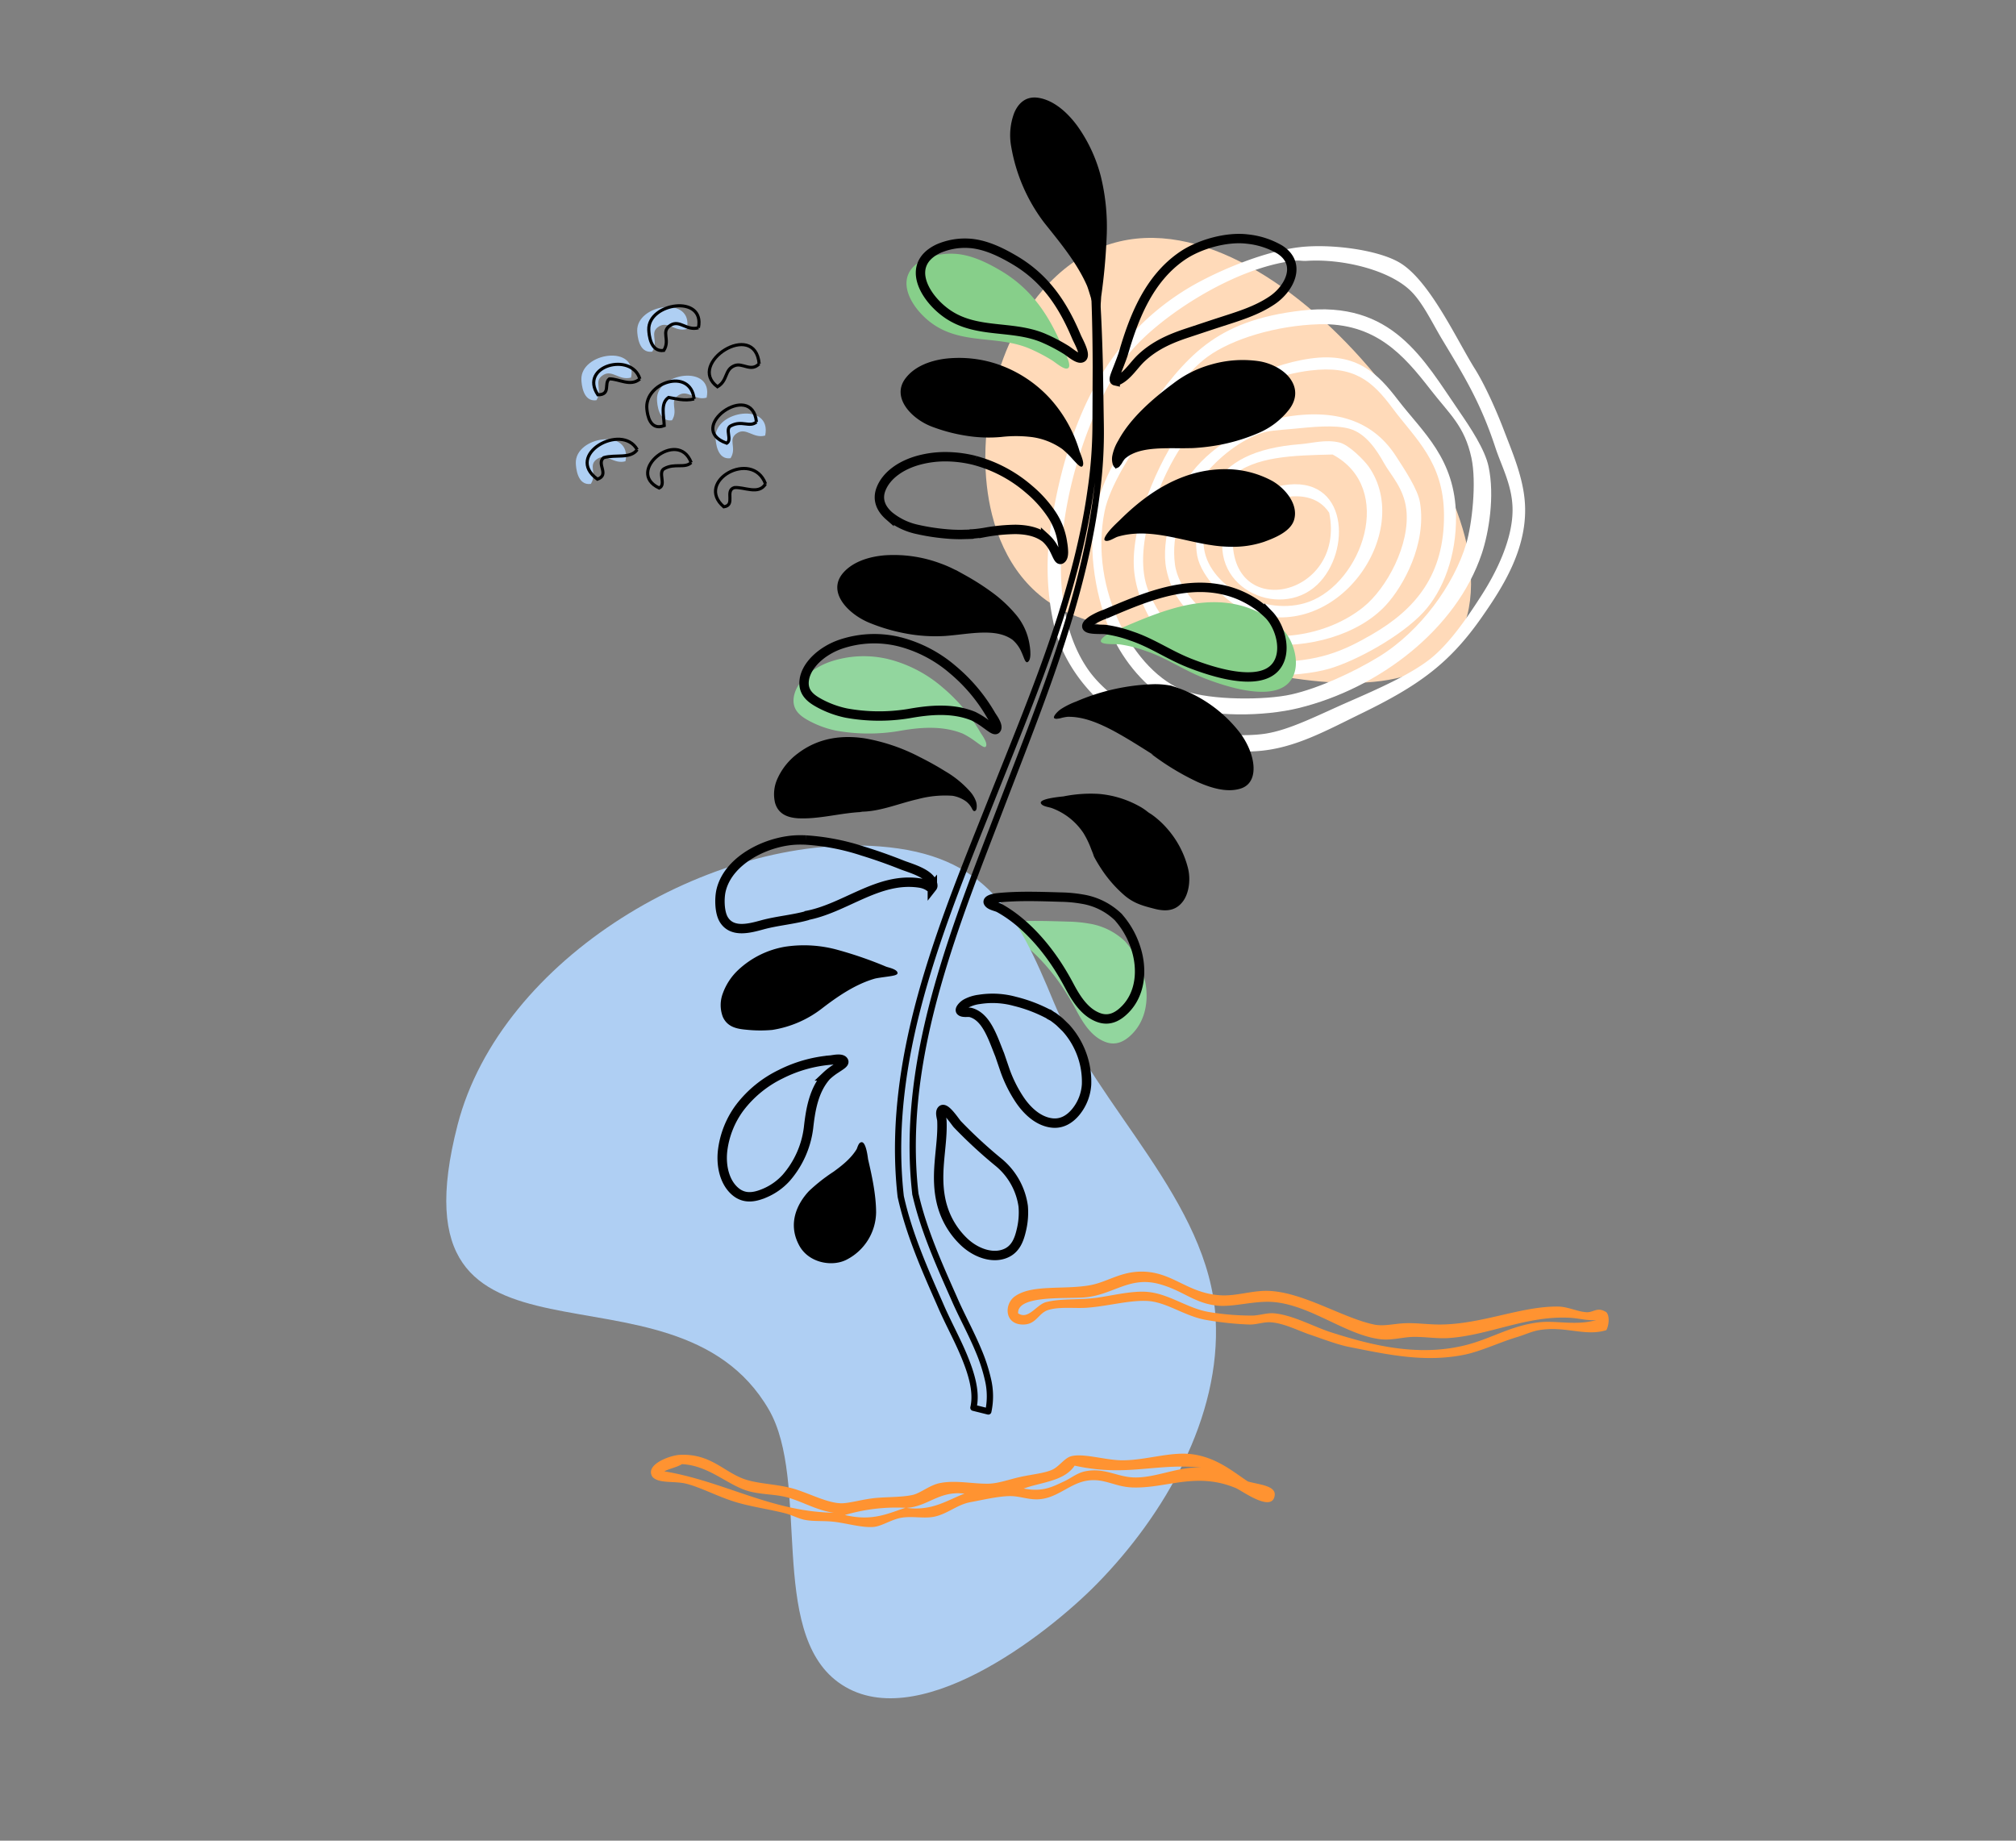
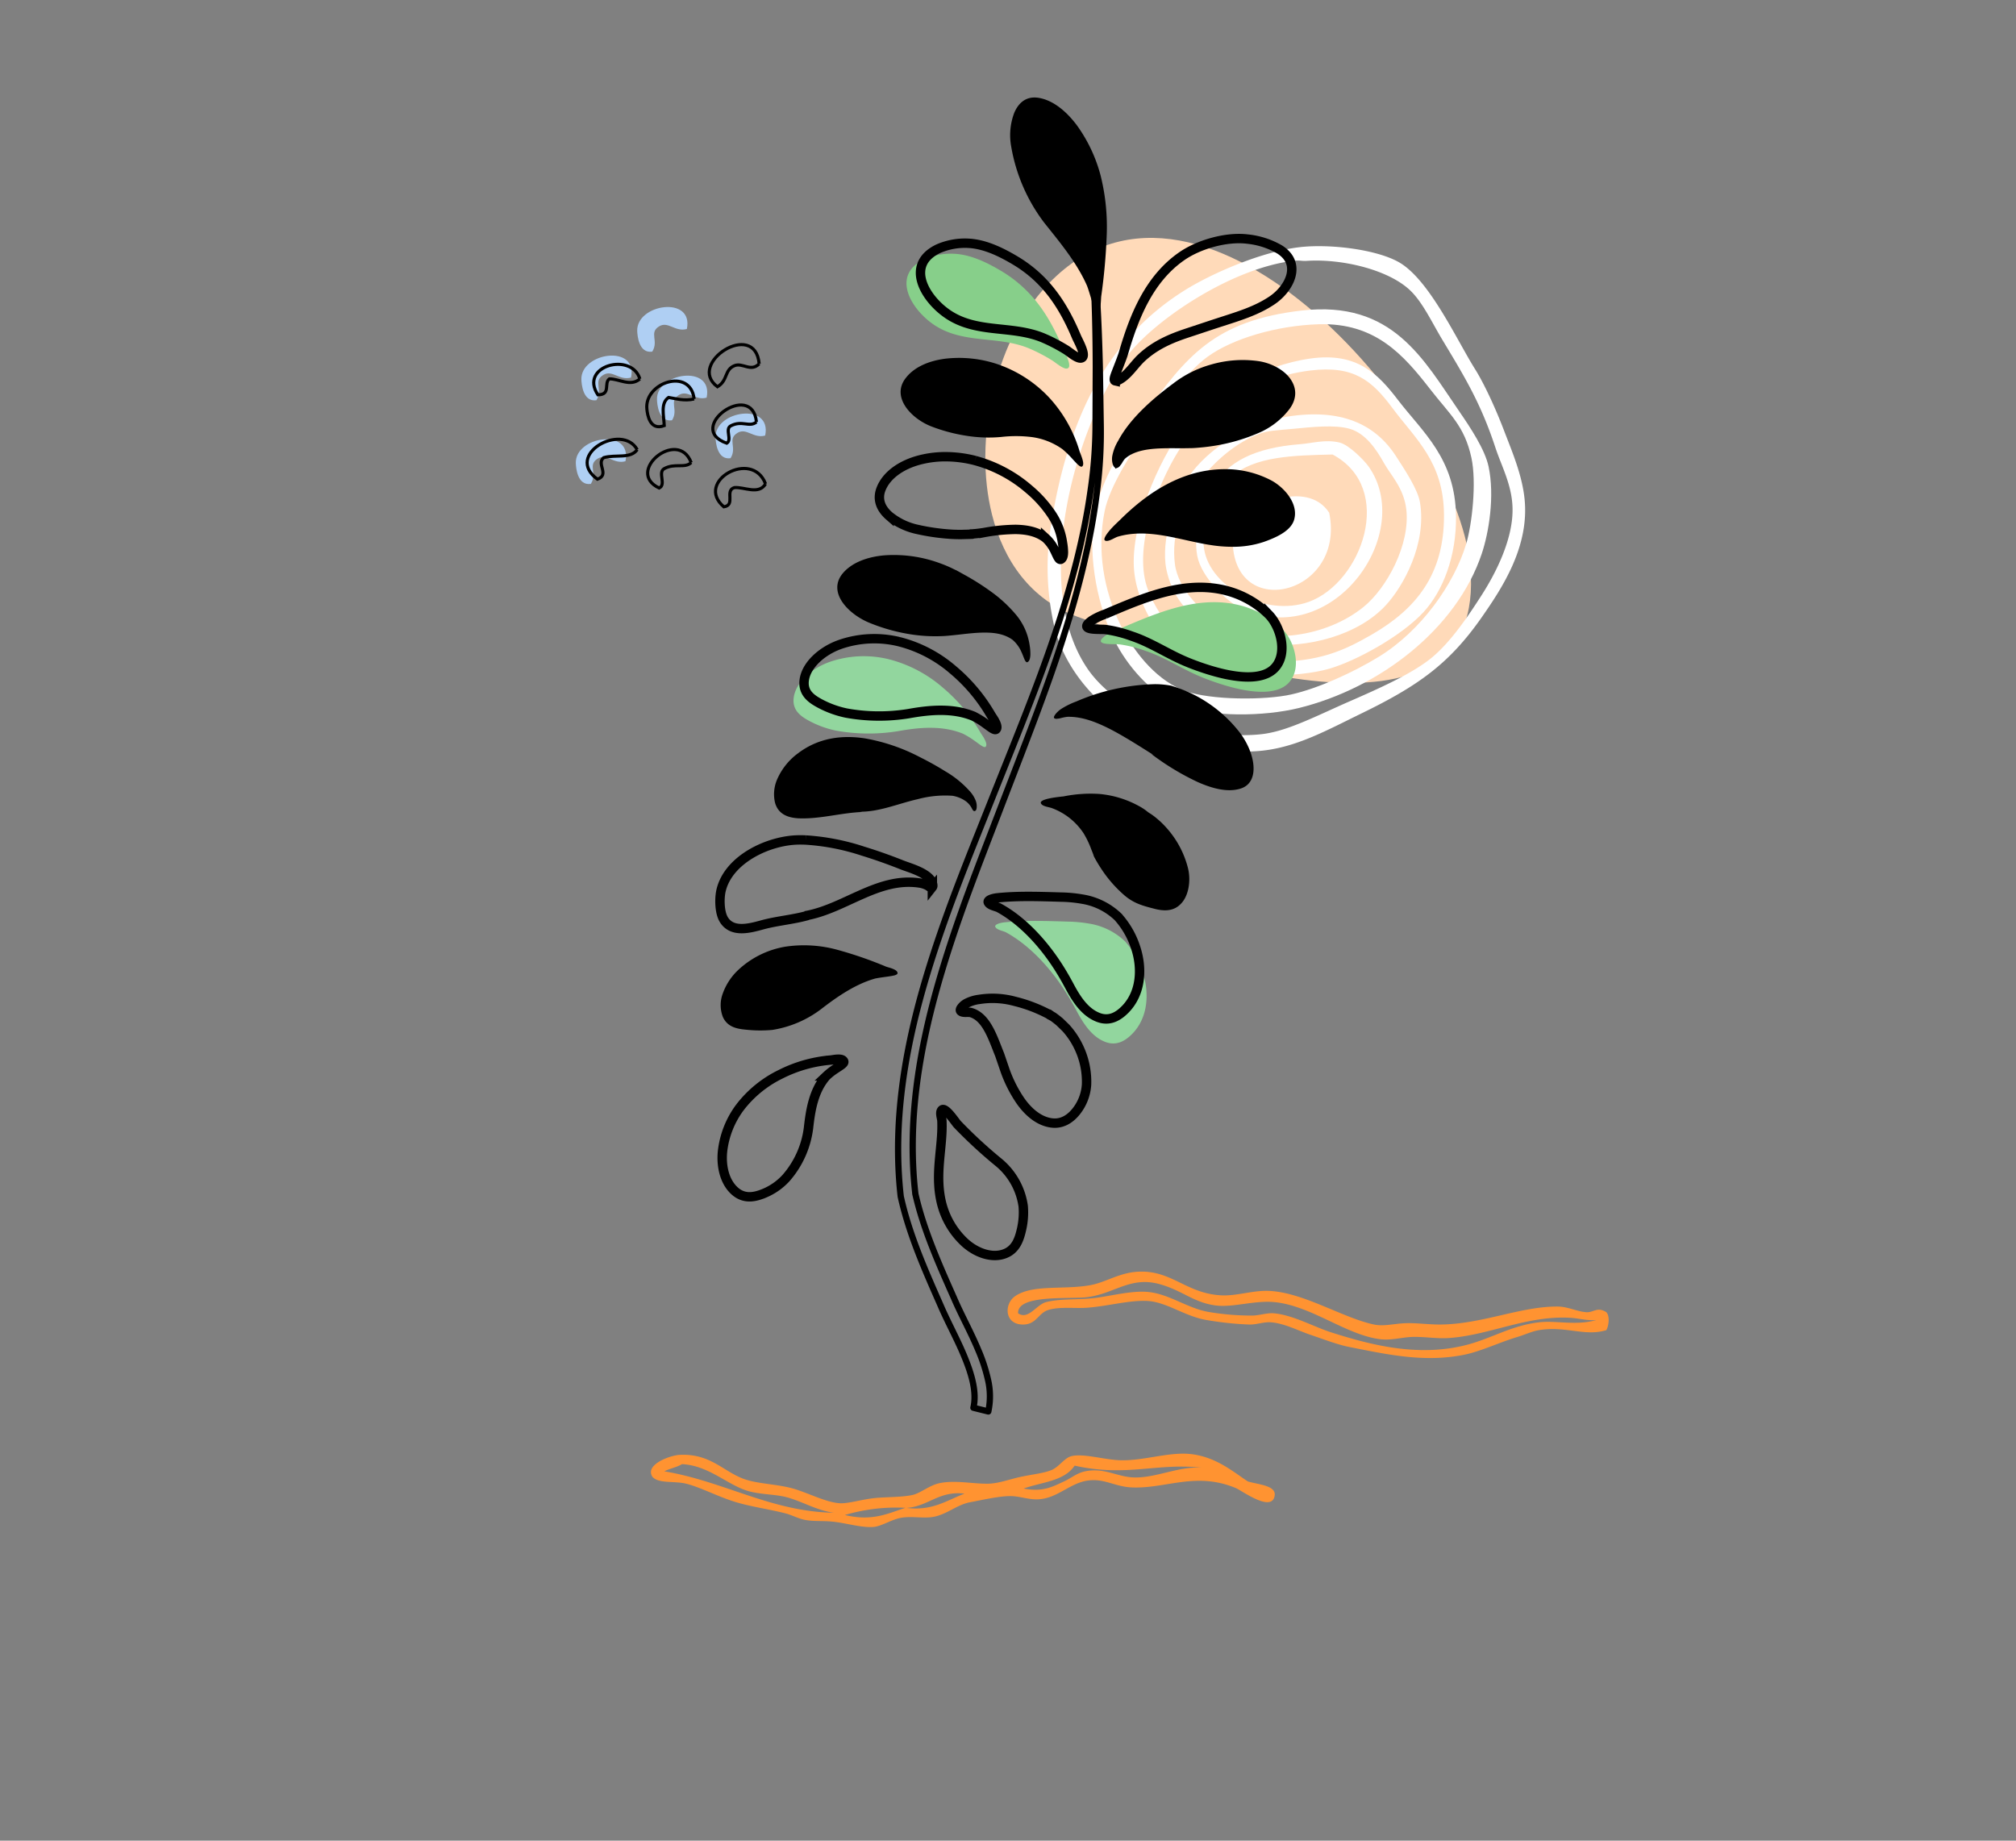
<svg xmlns="http://www.w3.org/2000/svg" width="644" height="588" viewBox="0 0 644 588">
  <rect x="0" y="0" width="644" height="588" fill="#808080" stroke="none" />
  <defs>
    <clipPath id="clip-path">
      <rect id="Rettangolo_801" data-name="Rettangolo 801" width="191.996" height="27.605" fill="#ff9331" />
    </clipPath>
    <clipPath id="clip-path-2">
      <rect id="Rettangolo_803" data-name="Rettangolo 803" width="199.283" height="23.441" fill="#ff9331" />
    </clipPath>
    <clipPath id="clip-path-3" />
  </defs>
  <g id="numeri_fotosintesi" transform="translate(-1117 -1608)">
    <path id="Tracciato_53947" data-name="Tracciato 53947" d="M132.5,155.518a33.545,33.545,0,0,0-18.533.8c-6.165,2.095-11.255,6.846-11.747,11.728-.4,3.986,2.463,5.858,5.167,7.3a31.6,31.6,0,0,0,8.271,2.983,58.59,58.59,0,0,0,19.968.183c6.358-1.142,13.919-1.956,20.675.82a26.123,26.123,0,0,1,3.964,2.453c1.589,1.116,2.949,2.294,3.35,1.634.334-.456.132-1.3-.374-2.272-.446-.9-1.1-1.75-1.392-2.275a54.31,54.31,0,0,0-12.077-14.348,42.124,42.124,0,0,0-17.272-9.006" transform="translate(1268.304 1663.044)" fill="#92d69e" />
    <path id="Tracciato_53843" data-name="Tracciato 53843" d="M156.093,128.47c-6-23.99,1.109-54.281,16.024-71.488C220.329,1.358,304.483,96.942,308.871,145c5.884,64.476-92.261,28.267-125.486,16.119-14.909-5.45-23.591-17.851-27.292-32.647" transform="translate(1277.792 1643.894)" fill="#ffdab9" />
    <path id="Tracciato_53845" data-name="Tracciato 53845" d="M252.4,42.769c9.758-1.094,24.686.782,31.755,4.926,9.618,5.644,18.315,24.751,24.084,33.949,3.152,5.013,6.826,13.184,9.31,19.7,2.519,6.611,5.778,14.1,6.57,21.9,1.524,15.067-6.9,28.056-13.689,37.775-10.37,14.866-20.326,21.9-38.32,30.663-11.515,5.611-21.272,11.087-32.85,12.045-11.992.991-26.144-1.734-33.943-4.931-13.512-5.524-26.9-18.027-31.214-33.938A84.294,84.294,0,0,1,172.46,134.2c5.26-36.22,18.078-62.07,43.253-77.741,8.716-5.424,24.667-12.342,36.683-13.686M250.2,47.151C231.095,49.512,208.26,64.6,198.745,75.614c-15.32,17.734-33.925,72.928-14.239,101.834,5.514,8.1,16.284,14.877,24.083,17.522,7.449,2.522,22.647,4.622,32.308,3.284,7.963-1.106,16.959-5.852,27.379-10.407,9.1-3.977,18.8-8.3,25.181-13.132,6.354-4.823,12.142-13.272,16.968-20.806,4.856-7.574,9.736-17.711,9.854-26.825.11-7.824-3.429-14.05-5.476-20.257-4.7-14.326-9.957-22.835-16.968-34.491-3.278-5.44-6.317-12.078-10.4-15.88-7.132-6.634-21.924-10.015-32.855-9.3-1.814.115-2.232-.271-4.379,0" transform="translate(1279.898 1644.174)" fill="#fff" />
    <path id="Tracciato_53846" data-name="Tracciato 53846" d="M251.433,60.89c29.029-3.344,38.816,15.526,50.369,32.3,3.525,5.129,8.152,12.1,9.3,17.521,2,9.356.138,21.005-2.192,27.922-8.022,23.873-32.535,42.918-58.576,49.271-10.758,2.626-28.051,3.053-38.326-1.09-9.075-3.663-16.553-12.9-20.254-20.261-5.125-10.163-8.821-26.256-6.573-39.968,1.877-11.45,9.791-23.839,15.875-32.3,13.422-18.653,22.422-30.177,50.373-33.4m-30.11,14.779c-7.067,5.17-13.079,14.577-18.614,22.453-5.795,8.23-12.638,19-14.236,26.825-5.136,25.111,9.509,51.64,25.73,57.486,8.223,2.959,25.551,2.985,33.945,1.09,8.616-1.939,19.867-7.1,27.919-12.039,13.355-8.185,24.036-23.086,27.921-36.136,1.825-6.129,3.34-19.5,1.649-27.379-2.211-10.24-6.911-13.863-13.143-21.893C283.939,75.048,274.947,64.74,256.9,65.271c-13.531.4-27.707,4.643-35.579,10.4" transform="translate(1281.409 1646.31)" fill="#fff" />
    <path id="Tracciato_53847" data-name="Tracciato 53847" d="M252.765,74.6c14.864-2.094,21.582,4.852,27.924,13.139,7.959,10.4,18.379,18.744,18.614,37.223.168,12.728-4.161,23.907-10.4,30.664-7.091,7.67-21.439,15.542-30.11,18.065-10.072,2.931-30.322,3.153-41.061-1.094-12.124-4.785-20.869-19.558-21.36-31.756-.627-15.589,9.963-37.543,16.977-45.441,8.536-9.62,24.03-18.637,39.414-20.8M211.7,102.517c-6.08,8.922-15.207,29.521-11.491,43.8,1.972,7.58,10.113,19.291,18.064,22.443,5.609,2.223,15.067,2.716,21.9,2.735,15.233.055,23.047-3.407,32.3-8.761,13.985-8.1,23.16-19.14,22.992-38.317-.144-16.855-9.191-24.216-16.427-33.949-6.517-8.766-12.316-13.757-26.282-12.045-19.2,2.355-34.1,13.883-41.062,24.091" transform="translate(1282.811 1647.935)" fill="#fff" />
    <path id="Tracciato_53848" data-name="Tracciato 53848" d="M244.043,91.278c17.315-2.825,28.361,2.256,35.039,12.6,2.9,4.488,6.981,10.61,7.661,14.78,2.17,13.21-5.271,26.71-10.942,32.851-17.384,18.8-63.981,18.109-70.079-11.492-1.9-9.244,2.7-23.1,7.117-29.57,5.887-8.644,18.553-17.1,31.2-19.165m-8.759,5.479c-13.337,5.042-29.241,22.646-26.825,41.609,1.029,8.085,9.1,16.151,15.33,19.159,14.49,7.007,33.275,3.9,44.889-5.476,7.467-6.019,14.992-20.017,13.693-31.2-.794-6.808-4.938-10.861-7.123-14.78-2.406-4.324-5.833-9.472-10.941-10.952-4.861-1.409-12.289-.544-18.075,0-4.98.47-7.927.5-10.947,1.644" transform="translate(1283.869 1649.863)" fill="#fff" />
    <path id="Tracciato_53849" data-name="Tracciato 53849" d="M247.372,99.127c3.922-.305,8.062-1.612,12.589-.54,3.047.718,7.937,5.73,9.311,7.663,14.742,20.883-10.26,57.623-39.424,45.987-5.6-2.23-14.069-10.588-15.33-17.514-1.325-7.326,1.372-15.832,4.932-21.9,4.739-8.092,13.353-12.548,27.922-13.7m-21.9,10.408c-4.52,4.029-10.072,14.288-8.761,23,1.877,12.4,19.755,21.864,33.4,16.971,16.984-6.1,27.871-36.272,7.658-47.081-12.441.3-24.879.511-32.3,7.113" transform="translate(1284.922 1650.771)" fill="#fff" />
-     <path id="Tracciato_53850" data-name="Tracciato 53850" d="M241.014,110.815c20.976-3.608,21.97,21.307,10.948,31.758-12.315,11.667-36.174.388-29.016-19.713,1.731-4.845,10.569-10.751,18.068-12.044m-15.877,14.235c-3.05,30.2,36.246,21.857,30.663-5.476-7.038-10.906-26.447-2.76-30.663,5.476" transform="translate(1285.805 1652.226)" fill="#fff" />
+     <path id="Tracciato_53850" data-name="Tracciato 53850" d="M241.014,110.815m-15.877,14.235c-3.05,30.2,36.246,21.857,30.663-5.476-7.038-10.906-26.447-2.76-30.663,5.476" transform="translate(1285.805 1652.226)" fill="#fff" />
    <path id="Tracciato_53946" data-name="Tracciato 53946" d="M215.423,163.964c7.685,3.059,22.437,7.8,27.833,1.383,3.921-4.669,1.527-12.87-2.117-16.66a30.141,30.141,0,0,0-15.318-8.129c-12.795-2.555-25.4,2.963-36.908,7.875a20.94,20.94,0,0,0-4.331,2.052c-4.81,3.394,2.335,2.684,4.341,2.9a41.074,41.074,0,0,1,8.355,2.1c6.354,2.1,11.936,6.006,18.145,8.471" transform="translate(1285.7 1660.455)" fill="#87cf8a" />
    <path id="Tracciato_53945" data-name="Tracciato 53945" d="M177.206,250.756c1.248,1.949,2.406,3.957,3.494,6,2.14,4.021,4.89,8.5,9.4,10.137,3.542,1.287,6.35-.456,8.529-2.7,5.052-5.2,5.446-13.13,3.247-19.69a27.228,27.228,0,0,0-4.726-8.742l-.857-1.026.259.264a21.472,21.472,0,0,0-11.738-5.952,43.422,43.422,0,0,0-6.679-.636c-6.673-.19-13.551-.464-20.233.211-1.792.18-3.309.74-3.109,1.413.478,1.071,2.565,1.322,3.445,1.805,7.53,4.121,14,11.27,18.631,18.392.113.174.228.348.338.525" transform="translate(1280.125 1673.997)" fill="#92d69e" />
    <path id="Tracciato_53888" data-name="Tracciato 53888" d="M102.8,85.172c-3.763,1.037-5.952-2.6-8.842-.858-3.375,2.035-.038,4.635-2.217,8.093-4.324.627-4.751-5.218-4.8-6.617-.27-8.636,18.1-11.4,15.859-.618" transform="translate(1213.999 1670.174)" fill="#afcff3" />
    <path id="Tracciato_53889" data-name="Tracciato 53889" d="M102.8,85.172c-3.763,1.037-5.952-2.6-8.842-.858-3.375,2.035-.038,4.635-2.217,8.093-4.324.627-4.751-5.218-4.8-6.617-.27-8.636,18.1-11.4,15.859-.618" transform="translate(1258.629 1661.966)" fill="#afcff3" />
    <path id="Tracciato_53890" data-name="Tracciato 53890" d="M102.8,85.172c-3.763,1.037-5.952-2.6-8.842-.858-3.375,2.035-.038,4.635-2.217,8.093-4.324.627-4.751-5.218-4.8-6.617-.27-8.636,18.1-11.4,15.859-.618" transform="translate(1215.777 1643.447)" fill="#afcff3" />
    <path id="Tracciato_53891" data-name="Tracciato 53891" d="M102.8,85.172c-3.763,1.037-5.952-2.6-8.842-.858-3.375,2.035-.038,4.635-2.217,8.093-4.324.627-4.751-5.218-4.8-6.617-.27-8.636,18.1-11.4,15.859-.618" transform="translate(1239.93 1649.857)" fill="#afcff3" />
    <path id="Tracciato_53887" data-name="Tracciato 53887" d="M102.8,85.172c-3.763,1.037-5.952-2.6-8.842-.858-3.375,2.035-.038,4.635-2.217,8.093-4.324.627-4.751-5.218-4.8-6.617-.27-8.636,18.1-11.4,15.859-.618" transform="translate(1233.613 1627.928)" fill="#afcff3" />
    <path id="Tracciato_53948" data-name="Tracciato 53948" d="M165.474,46.988c-4.5-2.652-9.542-5.083-14.728-5.347a21.278,21.278,0,0,0-9.6,1.737c-10.889,5.205-4.1,16.19,3.209,21.029,9.252,6.126,20.246,3.352,30.146,7.413a55.472,55.472,0,0,1,7.435,3.856c1.005.6,3.431,2.748,4.691,2.639,2.246-.2-.8-5.487-1.335-6.754-4.36-10.391-9.954-18.763-19.818-24.573" transform="translate(1271.125 1647.429)" fill="#87cf8a" />
-     <path id="Tracciato_53844" data-name="Tracciato 53844" d="M138.423,213.94C84.6,209.774,17.4,249.487,3.614,302.9-19.2,391.312,72.269,340.8,103.032,393.834c13.286,22.9-.265,70.714,22.167,87.1,24.363,17.8,66.716-15.129,82.8-31.572,21.347-21.82,39.537-53.047,37.77-84.553-2.093-37.435-37.86-67.572-51.7-101.111-11.826-28.675-21.564-47.124-55.655-49.761" transform="translate(1259.559 1664.445)" fill="#afcff3" />
    <g id="Raggruppa_69549" data-name="Raggruppa 69549" transform="translate(1438.88 2014.215)" style="mix-blend-mode: multiply;isolation: isolate">
      <g id="Raggruppa_69548" data-name="Raggruppa 69548" transform="translate(0 0)">
        <g id="Raggruppa_69547" data-name="Raggruppa 69547" clip-path="url(#clip-path)">
          <path id="Tracciato_53851" data-name="Tracciato 53851" d="M351.592,348.316c1.181,1.277.766,4.361,0,5.736-6.857,2.126-12.969-1.422-21.517,0-2.241.374-4.613,1.5-6.815,2.153-5.685,1.691-11.868,4.681-17.213,5.736-12.659,2.506-24.392-.1-36.576-2.51-3.793-.749-8.179-2.467-12.554-3.945-3.841-1.3-8.291-3.661-12.551-3.944-2.217-.149-4.533.771-6.813.717a102.454,102.454,0,0,1-13.628-1.435c-7.014-1.152-12.76-5.787-19-6.1-5.7-.283-12.315,1.618-19.008,2.152-3.947.315-8.869-.4-12.55.718-3.223.979-3.767,4.542-7.892,4.662-6.157.177-6.343-6.46-2.87-8.966,5.475-3.951,15.535-2.072,24.029-3.588,5.027-.894,9.161-3.909,15.06-4.3,10.976-.731,15.538,6.952,26.9,7.531,4.787.24,9.79-1.529,14.7-1.435,11.118.209,23.955,8.624,34.068,10.758,2.82.595,5.757-.115,8.963-.36,4-.3,8.084.383,12.192.36,13.375-.084,25.858-5.884,37.656-5.74,3.13.038,6.018,1.58,8.964,1.8,2.415.173,3.505-1.869,6.456,0m-178.946-3.23c4.913-1.235,10.881-.6,16.5-1.435,5.453-.808,11.356-2.28,16.138-1.792,6.966.718,12.683,5.392,19.721,6.457a81.108,81.108,0,0,0,13.629,1.075c2.219-.055,4.624-.92,6.811-.717,6.079.561,12.733,4.329,18.29,6.1,12.209,3.883,27.669,8.071,43.394,3.944,7.889-2.071,14.175-6.154,22.949-7.17,5.556-.646,11.8,1.144,18.29-.718-3.017.232-5.507-.557-8.248-.717-13.863-.815-25.755,5.526-38.73,6.453-3.828.276-7.521-.412-11.474-.357-3.416.048-6.953,1.222-10.76.717-10.911-1.451-21.941-10.758-33.709-11.836-6.341-.579-13.159,1.793-18.647,1.078-7.1-.927-10.61-4.794-17.929-6.815-9.945-2.745-15.028,3.813-24.744,4.3-6.725.341-20.758-.585-20.443,5.023,3.281,2.232,5.873-2.809,8.966-3.588" transform="translate(-160.334 -335.357)" fill="#ff9331" />
        </g>
      </g>
    </g>
    <g id="Raggruppa_69555" data-name="Raggruppa 69555" transform="translate(1324.932 2072.363)" style="mix-blend-mode: multiply;isolation: isolate">
      <g id="Raggruppa_69554" data-name="Raggruppa 69554" transform="translate(0 0)">
        <g id="Raggruppa_69553" data-name="Raggruppa 69553" clip-path="url(#clip-path-2)">
          <path id="Tracciato_53853" data-name="Tracciato 53853" d="M249.165,396.235c3.294.989,9.023,1.255,8.541,4.5-.831,5.6-10.5-1.593-12.371-2.373-12.766-5.34-22.211.192-33.147-.216-5.566-.21-8.851-2.964-14.194-2.2-5.65.8-9.483,5.48-15.408,5.962-3.52.286-6.222-1.065-9.627-1-3.64.064-8.691,1.245-12.461,1.944-4.161.766-7.094,3.61-11.3,4.588-3.246.755-6.955-.182-10.493.343-3.454.522-6.522,2.831-9.325,2.993-3.866.228-8.436-1.238-12.8-1.7-3.136-.329-6.239-.035-8.953-.575-2.2-.434-4.082-1.538-6.272-2.094-5.754-1.467-11.506-2.154-16.895-3.929-5.215-1.721-10.17-4.341-14.573-5.488-3.875-1.013-8.923.031-10.944-2.227-2.56-3.9,5.585-6.868,8.666-7.027,10.291-.523,14.335,5.885,21.518,8.015,4.729,1.406,10.692,1.37,15.9,3.1,4.89,1.628,9.88,4.175,13.969,4.344,2.644.108,7.089-1.311,11.356-1.7,3.632-.328,8.28-.215,11.637-.946,2.6-.566,5.4-3.1,8.686-3.78,4.98-1.038,10.489.245,15.486.176,3.271-.046,6.9-1.429,10.323-2.167,3.884-.839,7.426-1.151,9.964-2.206,2.352-.976,4.041-3.8,6.228-4.394,3.751-1.03,10.662,1.142,15.733,1.28,7.641.209,15.8-2.86,22.916-1.929,7.975,1.038,13.354,5.8,17.84,8.711m-132.288,9.981c-5.318-.74-9.478-3.272-14.288-4.738-3.889-1.186-8.1-.962-12.411-2.015-6.959-1.71-12.927-8.324-21.8-8.768-1.674,1.024-3.885,1.38-5.65,2.292,19.116,3.194,34.143,12.909,54.147,13.23m22.881-1.578a57.886,57.886,0,0,0-19.354,2.308c8.777,2.1,13.75-.493,19.354-2.308m18.859-4.52c-8.194-.98-11.5,4.07-18.5,4.559,8.237,1.03,12.844-2.414,18.5-4.559m31.775-3.892c2.3-1.049,4.127-2.713,6.83-3.253,6.064-1.216,10.01,1.731,15.3,1.959,7.129.305,14.484-3.632,21.958-3.114-14.7-1.578-23.988,3.052-40.676-.644-3.34,5.009-10.551,5.241-16.269,7.313,6.13,1.222,9.354-.662,12.855-2.261" transform="translate(-58.451 -387.348)" fill="#ff9331" />
        </g>
      </g>
    </g>
-     <path id="Tracciato_53854" data-name="Tracciato 53854" d="M102.8,85.172c-3.763,1.037-5.952-2.6-8.842-.858-3.375,2.035-.038,4.635-2.217,8.093-4.324.627-4.751-5.218-4.8-6.617-.27-8.636,18.1-11.4,15.859-.618" transform="translate(1237.306 1627.536)" fill="none" stroke="#000" stroke-width="1" />
    <path id="Tracciato_53855" data-name="Tracciato 53855" d="M90.067,95.167c-3.013,2.574-6.671-.065-9.745-.023-1.858,1.355.622,5.074-3.672,5.089-6.115-9.269,10.78-13.781,13.416-5.066" transform="translate(1231.335 1633.886)" fill="none" stroke="#000" stroke-width="1" />
    <path id="Tracciato_53856" data-name="Tracciato 53856" d="M115.644,92.471c-2.663,2.73-5.252-.439-7.852.58-3.322,1.293-2.071,4.742-5.475,6.75-10.061-7.43,12.046-21.633,13.327-7.33" transform="translate(1243.866 1631.748)" fill="none" stroke="#000" stroke-width="1" />
    <path id="Tracciato_53857" data-name="Tracciato 53857" d="M101.643,99.745c-3.205.727-5.575-.079-8.158-.483-2.63,1.811-1.537,5.661-1.384,9-4.692,1.782-5.372-3.65-5.545-5.257-.919-8.511,13.928-13.471,15.086-3.257" transform="translate(1237.088 1635.702)" fill="none" stroke="#000" stroke-width="1" />
    <path id="Tracciato_53858" data-name="Tracciato 53858" d="M89.931,109.623c-2.132,3.036-6.972,1.469-10.709,2.557-2.468,1.964,2.038,5.448-2,6.885-10.729-7.817,7.841-18.161,12.708-9.442" transform="translate(1230.622 1642.013)" fill="none" stroke="#000" stroke-width="1" />
    <path id="Tracciato_53859" data-name="Tracciato 53859" d="M114.389,104.5c-2.236,1.868-4.615-.683-8.228,1.26-1.912,1.019.538,4.429-1.251,5.522-13.61-4.744,8.141-20.357,9.478-6.782" transform="translate(1244.251 1638.299)" fill="none" stroke="#000" stroke-width="1" />
    <path id="Tracciato_53860" data-name="Tracciato 53860" d="M100.609,112.642c-1.994,1.943-5.24.088-8.6,1.933-2.179,1.172.73,5.127-1.628,6.2-11.088-5.231,6.05-19.241,10.225-8.135" transform="translate(1237.187 1643.127)" fill="none" stroke="#000" stroke-width="1" />
    <path id="Tracciato_53861" data-name="Tracciato 53861" d="M117,117.39c-2.188,3.637-6.847.905-9.961,1.193-3.184.915.524,5.605-3.361,6.137-9.474-8.1,9.094-18.593,13.322-7.33" transform="translate(1244.546 1645.182)" fill="none" stroke="#000" stroke-width="1" />
    <path id="Tracciato_53862" data-name="Tracciato 53862" d="M189.075,28.222c-.076.006,1.482,8.761,2.371,24.946.456,8.091.736,18.027.762,29.615l-.079,18.6a145.619,145.619,0,0,1-1.574,20.746c-2.014,14.5-6.042,30.145-11.626,46.6-5.55,16.482-12.667,33.758-20,52.173-7.276,18.383-15.368,37.749-21.512,58.831-6.093,20.988-10.2,44.1-7.539,67.874l.017.122.025.126c2.651,11.91,7.605,23.1,12.515,34.24,2.434,5.714,5.45,11.09,7.732,16.617,2.249,5.443,4.14,11.412,2.94,16.5l4.763,1.19a23.139,23.139,0,0,0-.152-10.359,53.786,53.786,0,0,0-3.032-9.221c-2.444-5.875-5.456-11.211-7.8-16.7-4.934-11.1-9.787-22.044-12.338-33.3l.043.244c-2.68-22.887,1.122-45.418,6.951-66.162,5.874-20.828,13.71-40.184,20.774-58.689,7.093-18.461,14-35.917,19.333-52.591,5.37-16.659,9.173-32.536,10.939-47.229a146.245,146.245,0,0,0,1.192-21.013l-.292-18.617c-.271-11.6-.773-21.55-1.415-29.634-1.265-16.192-3.066-24.9-2.99-24.908" transform="translate(1274.841 1642.487)" fill="none" stroke="#000" stroke-linecap="round" stroke-linejoin="round" stroke-width="2" />
    <path id="Tracciato_53863" data-name="Tracciato 53863" d="M189.97,25a48.5,48.5,0,0,0-7.454-15.922c-3.5-4.762-7.922-8.339-12.58-9-3.832-.535-6.234,1.685-7.561,4.787a20.152,20.152,0,0,0-.977,10.868,55.64,55.64,0,0,0,10.546,24.274c4.912,6.17,10.353,12.634,13.622,20.031.312.7.975,2.9,1.577,4.915.622,2.04,1.164,3.8,1.857,3.465.527-.273.8-1.132.942-2.133.125-1.051.145-2.193.209-2.793a189.516,189.516,0,0,0,1.737-19.129A67.651,67.651,0,0,0,189.97,25" transform="translate(1278.633 1639.145)" stroke="rgba(0,0,0,0)" stroke-width="1" />
    <path id="Tracciato_53864" data-name="Tracciato 53864" d="M223.641,67.307c.47-.154.936-.305,1.407-.457,5.6-1.817,11.182-3.483,16.134-6.808,5.575-3.74,9.67-11.648,2.454-16.258a25.652,25.652,0,0,0-10.305-3.331c-6.643-.83-15.464,1.654-20.976,5.479-10.489,7.278-15.272,19.378-18.673,31.133-.213.74-1.026,2.873-1.785,4.8-.739,1.953-1.558,3.7-.8,3.87a1.43,1.43,0,0,0,.979-.187c3.057-1.5,4.994-4.915,7.445-7.187,4.314-4.006,9.217-6.132,14.725-7.946,3.133-1.033,6.263-2.086,9.4-3.111" transform="translate(1282.153 1643.917)" fill="none" stroke="#000" stroke-width="3" />
    <path id="Tracciato_53865" data-name="Tracciato 53865" d="M165.474,46.988c-4.5-2.652-9.542-5.083-14.728-5.347a21.278,21.278,0,0,0-9.6,1.737c-10.889,5.205-4.1,16.19,3.209,21.029,9.252,6.126,20.246,3.352,30.146,7.413a55.472,55.472,0,0,1,7.435,3.856c1.005.6,3.431,2.748,4.691,2.639,2.246-.2-.8-5.487-1.335-6.754-4.36-10.391-9.954-18.763-19.818-24.573" transform="translate(1275.599 1644.073)" fill="none" stroke="#000" stroke-width="3" />
    <path id="Tracciato_53866" data-name="Tracciato 53866" d="M223.449,101.716a58.289,58.289,0,0,0,13.11-3.876,24.042,24.042,0,0,0,9.465-7.091c2.2-2.664,2.87-5.827,1.031-8.886-1.749-3.053-6.02-5.5-10.367-6.1a35.632,35.632,0,0,0-14.92,1.123A34.539,34.539,0,0,0,210,82.8c-6.413,4.754-13.654,10.95-17.5,18.161a14.191,14.191,0,0,0-1.812,4.63,5.278,5.278,0,0,0,.1,2.4c.2.643.461,1.022.818.929a1.377,1.377,0,0,0,.725-.618,4.25,4.25,0,0,0,.526-.7,8.006,8.006,0,0,1,1-1.473c3.271-2.944,8.377-3.413,13.277-3.511,2.51-.045,5.025.039,7.77-.035,1.227.016,2.918-.151,4.3-.283q2.167-.226,4.241-.589" transform="translate(1282.13 1648.076)" stroke="#000" stroke-width="1" />
    <path id="Tracciato_53867" data-name="Tracciato 53867" d="M160.931,76.457a38.562,38.562,0,0,0-16.921-1.821c-5.489.715-10.162,2.806-12.807,6.444-4.362,6.016,2.042,12.756,8.462,15.221a54.16,54.16,0,0,0,11.434,3,44.761,44.761,0,0,0,10.786.338,41.375,41.375,0,0,1,9.83.036,21.866,21.866,0,0,1,9.745,3.857,32.147,32.147,0,0,1,3.362,3.294c1.326,1.436,2.5,2.745,3,2.175.843-.782-.466-3.609-.852-4.694a43.636,43.636,0,0,0-9.333-16.8,40.487,40.487,0,0,0-16.707-11.046" transform="translate(1274.927 1647.951)" stroke="rgba(0,0,0,0)" stroke-width="1" />
    <path id="Tracciato_53868" data-name="Tracciato 53868" d="M221.487,130.322a43.218,43.218,0,0,0,7.166.629,30.922,30.922,0,0,0,10.259-1.561c3.347-1.2,8.51-3.252,9.646-7,1.541-5.1-3.009-10.273-7.085-12.539a31.351,31.351,0,0,0-15.12-3.692c-13.235.057-24.336,7.193-33.386,16.2-.5.5-2.09,1.927-3.309,3.359s-2.1,2.877-1.484,3.24c1.03.554,3.1-.95,4.051-1.226,9.71-2.851,19.491,1.01,29.262,2.6" transform="translate(1281.819 1651.716)" stroke="rgba(0,0,0,0)" stroke-width="1" />
    <path id="Tracciato_53869" data-name="Tracciato 53869" d="M154.258,103.808a38.532,38.532,0,0,0-8.7-1.2,32.606,32.606,0,0,0-9.29,1.107c-5.952,1.631-10.413,5-12.042,9.229-1.356,3.5.132,6.41,2.594,8.562a21.209,21.209,0,0,0,8.927,4.295,68.519,68.519,0,0,0,10.489,1.538c.9.068,1.8.094,2.735.11.978.022,1.651-.026,2.76-.045l1.632-.055.012,0h.009c.078.013-.671-.116-.352-.06h.021l.042,0,.086-.007.171-.013.347-.026.686-.057c.914-.091,1.827-.21,2.732-.355a58.675,58.675,0,0,1,10.1-1.01c3.357.058,6.822.621,9.593,2.767a12.412,12.412,0,0,1,2.755,3.642c.91,1.763,1.444,3.5,2.129,3.127.51-.286.794-.959.81-2.236a18.776,18.776,0,0,0-.289-2.931,21.974,21.974,0,0,0-3.857-9.709,38.21,38.21,0,0,0-6.866-7.493,43.635,43.635,0,0,0-17.228-9.172" transform="translate(1274.209 1651.295)" fill="none" stroke="#000" stroke-width="3" />
    <path id="Tracciato_53870" data-name="Tracciato 53870" d="M215.423,163.964c7.685,3.059,22.437,7.8,27.833,1.383,3.921-4.669,1.527-12.87-2.117-16.66a30.141,30.141,0,0,0-15.318-8.129c-12.795-2.555-25.4,2.963-36.908,7.875a20.94,20.94,0,0,0-4.331,2.052c-4.81,3.394,2.335,2.684,4.341,2.9a41.074,41.074,0,0,1,8.355,2.1c6.354,2.1,11.936,6.006,18.145,8.471" transform="translate(1281.224 1655.714)" fill="none" stroke="#000" stroke-width="3" />
    <path id="Tracciato_53871" data-name="Tracciato 53871" d="M144.231,133.215a42.614,42.614,0,0,0-17.219-2.452c-5.821.45-10.962,2.423-13.808,6.052-4.588,6.006,2.082,12.7,8.485,15.413a58.506,58.506,0,0,0,11.93,3.533,51.155,51.155,0,0,0,12.595.772c4.015-.305,7.673-.926,11.3-1.051,3.589-.11,7.185.16,10.122,2.261a10.716,10.716,0,0,1,2.816,3.789c.422.9.773,1.9,1.057,2.539s.608.984.946.827c.522-.274.843-.962.909-2.3a16.641,16.641,0,0,0-.24-3.124,19.5,19.5,0,0,0-4.681-10.106,43.3,43.3,0,0,0-7.714-7.039,80.155,80.155,0,0,0-8.09-5.145l-1.917-1.065-.908-.5-.221-.122c-.077-.022.17.045-.179-.053l-.008,0-.015-.01-.03-.013-.064-.035-.12-.058-.5-.247a38.454,38.454,0,0,0-4.448-1.86" transform="translate(1272.785 1654.617)" stroke="rgba(0,0,0,0)" stroke-width="1" />
    <path id="Tracciato_53872" data-name="Tracciato 53872" d="M206.308,191.071a81.654,81.654,0,0,0,13.211,7.773c4.726,2.1,9.548,3.34,13.589,2.1,6.628-1.986,4.742-11.937-.7-18.58a43.235,43.235,0,0,0-19.618-13.741L210.819,168l1.236.286a26.75,26.75,0,0,0-6.331-.72A67.186,67.186,0,0,0,180.7,173.1a25.034,25.034,0,0,0-4.666,2.278,8.013,8.013,0,0,0-2,1.8c-.445.6-.621,1.065-.346,1.277a1.249,1.249,0,0,0,.931.144,5.869,5.869,0,0,0,1.065-.17,14.911,14.911,0,0,1,2.17-.434c4.967-.135,9.841,1.93,14.38,4.295,4.534,2.42,9,5.292,13.133,7.9l-.736-.338Z" transform="translate(1280.111 1658.989)" stroke="rgba(0,0,0,0)" stroke-width="1" />
    <path id="Tracciato_53873" data-name="Tracciato 53873" d="M132.5,155.518a33.545,33.545,0,0,0-18.533.8c-6.165,2.095-11.255,6.846-11.747,11.728-.4,3.986,2.463,5.858,5.167,7.3a31.6,31.6,0,0,0,8.271,2.983,58.59,58.59,0,0,0,19.968.183c6.358-1.142,13.919-1.956,20.675.82a26.123,26.123,0,0,1,3.964,2.453c1.589,1.116,2.949,2.294,3.35,1.634.334-.456.132-1.3-.374-2.272-.446-.9-1.1-1.75-1.392-2.275a54.31,54.31,0,0,0-12.077-14.348,42.124,42.124,0,0,0-17.272-9.006" transform="translate(1271.659 1657.451)" fill="none" stroke="#000" stroke-width="3" />
    <path id="Tracciato_53874" data-name="Tracciato 53874" d="M188.836,222.4a40.324,40.324,0,0,0,7.861,9.069c2.752,2.278,5.319,3.114,9.176,4.082,3.111.853,6.394,1.011,8.794-1.643,2.422-2.525,3.177-7.5,2.1-11.512a30.319,30.319,0,0,0-6.322-12.083,29.03,29.03,0,0,0-4.247-4.092c-.36-.28-.714-.541-1.071-.786s-.621-.369-1.055-.684a17.808,17.808,0,0,0-3.153-2.081,32.163,32.163,0,0,0-12.486-3.742,43.6,43.6,0,0,0-11.358.788c-1.332.139-7.676.737-7.254,2.14.355,1.085,2.709,1.265,3.57,1.618a20.725,20.725,0,0,1,10.065,7.986,29.114,29.114,0,0,1,2.387,4.922c.293.788.746,1.788.9,2.431.631,1.239,1.407,2.52,2.089,3.588" transform="translate(1279.667 1662.69)" stroke="rgba(0,0,0,0)" stroke-width="1" />
    <path id="Tracciato_53875" data-name="Tracciato 53875" d="M122.47,183.067c-7.359-1.087-14.761-.089-21.2,4.8a20.439,20.439,0,0,0-6.507,7.982,11.914,11.914,0,0,0-.827,7.8c1.061,3.784,4.243,4.783,7.427,4.979,6.891.31,13.608-1.756,20.464-2.02l.037,0c-.363-.022-.727-.077-1.09-.094,6.379.152,12.6-2.622,18.744-4a33.6,33.6,0,0,1,11.122-1.08,10.282,10.282,0,0,1,4.315,1.792,6.83,6.83,0,0,1,1.831,2.179c.4.844.669,1.007,1.017.894.254-.144.476-.305.544-1.082a4.876,4.876,0,0,0-.232-2.03,9.628,9.628,0,0,0-1.882-3.12,32.29,32.29,0,0,0-7.987-6.5c-2.716-1.7-5.446-3.194-8.213-4.574a59.914,59.914,0,0,0-17.563-5.927" transform="translate(1270.644 1660.777)" stroke="rgba(0,0,0,0)" stroke-width="1" />
    <path id="Tracciato_53876" data-name="Tracciato 53876" d="M177.206,250.756c1.248,1.949,2.406,3.957,3.494,6,2.14,4.021,4.89,8.5,9.4,10.137,3.542,1.287,6.35-.456,8.529-2.7,5.052-5.2,5.446-13.13,3.247-19.69a27.228,27.228,0,0,0-4.726-8.742l-.857-1.026.259.264a21.472,21.472,0,0,0-11.738-5.952,43.422,43.422,0,0,0-6.679-.636c-6.673-.19-13.551-.464-20.233.211-1.792.18-3.309.74-3.109,1.413.478,1.071,2.565,1.322,3.445,1.805,7.53,4.121,14,11.27,18.631,18.392.113.174.228.348.338.525" transform="translate(1277.888 1666.168)" fill="none" stroke="#000" stroke-width="3" />
    <path id="Tracciato_53877" data-name="Tracciato 53877" d="M105.59,212.082c-.816-.031-1.634-.045-2.455-.031.075,0,.15,0,.223,0-9.511.1-22.348,6.051-24.8,16.009-.63,2.548-.576,7.055.809,9.381,2.636,4.423,8.3,2.844,12.327,1.744,4.777-1.306,9.758-1.654,14.532-3-.271.026-.544.058-.813.1,12.5-2.148,23.184-12.428,36.421-10.482a7.822,7.822,0,0,1,2.764.9c.86.617,1.163.72,1.419.427a.71.71,0,0,0,.151-.46c-.164-3.784-7.2-5.579-9.909-6.657-4.081-1.624-8.224-3.095-12.423-4.381a72.572,72.572,0,0,0-18.24-3.546" transform="translate(1268.816 1664.256)" fill="none" stroke="#000" stroke-width="3" />
    <path id="Tracciato_53878" data-name="Tracciato 53878" d="M99.005,242.6a29.063,29.063,0,0,0-15.094,7.5,19.2,19.2,0,0,0-4.843,7.394,10.6,10.6,0,0,0-.015,7.5c1.568,3.539,4.962,3.9,7.913,4.167a42.078,42.078,0,0,0,7.906.026,34.661,34.661,0,0,0,15.74-6.763c4.775-3.681,10.567-7.756,16.927-9.6.6-.18,2.443-.437,4.153-.67,1.712-.251,3.3-.463,3.181-1.19-.054-.552-.712-.984-1.553-1.31-.794-.324-1.675-.511-2.152-.7a125.8,125.8,0,0,0-15.2-5.273A40.291,40.291,0,0,0,99.005,242.6" transform="translate(1268.84 1667.817)" stroke="rgba(0,0,0,0)" stroke-width="1" />
    <path id="Tracciato_53879" data-name="Tracciato 53879" d="M161.13,280.407a42.4,42.4,0,0,0,4.485,9.028c2.28,3.474,5.738,6.916,10.022,7.618,3.52.6,6.241-1.183,8.187-3.612a15.317,15.317,0,0,0,3.321-8.612,25.544,25.544,0,0,0-2.592-12.127,25.234,25.234,0,0,0-4.01-5.941l-1.973-1.92-.577-.478c-.426-.34-.961-.755-1.439-1.1-.237-.161-.412-.235-.624-.357l-.305-.161-.158-.077-.038-.02-.493-.356c.038.045.093-.094.27.114l.418.262-.2-.124-.81-.4a46.9,46.9,0,0,0-10.358-3.877,26.906,26.906,0,0,0-11.344-.631,12.025,12.025,0,0,0-4.079,1.241,5.039,5.039,0,0,0-1.618,1.345c-.357.477-.5.878-.258,1.142.39.406,1.158.38,1.58.412a7.722,7.722,0,0,1,1.509.026c3.52.936,5.521,4.373,7.082,7.908.793,1.8,1.485,3.7,2.272,5.639Z" transform="translate(1276.948 1669.612)" fill="none" stroke="#000" stroke-linecap="round" stroke-linejoin="round" stroke-width="3" />
    <path id="Tracciato_53880" data-name="Tracciato 53880" d="M84.47,290.09a28.863,28.863,0,0,0-5.56,14.089c-.511,5.15.895,10.355,4.467,13.065,2.946,2.21,6.166,1.406,8.943.242a19.557,19.557,0,0,0,6.936-4.9,29.929,29.929,0,0,0,7.125-15.949c.618-5.469,1.556-11.907,5.71-16.585a20.251,20.251,0,0,1,3.133-2.419c1.382-.929,2.754-1.685,2.371-2.32-.253-.5-.953-.667-1.918-.624-.866.026-1.769.229-2.289.274A43.393,43.393,0,0,0,97.5,279.476,36.409,36.409,0,0,0,84.47,290.09" transform="translate(1268.892 1671.673)" fill="none" stroke="#000" stroke-width="3" />
    <path id="Tracciato_53881" data-name="Tracciato 53881" d="M141.747,319.676a25.476,25.476,0,0,0,7.246,11.881c3.732,3.394,8.866,5.16,12.927,3.5,3.325-1.334,4.424-4.478,5.1-7.341a23.942,23.942,0,0,0,.623-7.78,22.165,22.165,0,0,0-7.657-13.846,150.069,150.069,0,0,1-13.405-12.359c-.748-.856-3.758-5.459-4.858-4.565-.847.718-.092,2.613-.057,3.423.421,8.471-2.584,17.418.078,27.089" transform="translate(1276.213 1673.375)" fill="none" stroke="#000" stroke-width="3" />
-     <path id="Tracciato_53882" data-name="Tracciato 53882" d="M104.064,314.04c-3.592,3.851-6.865,10.18-3.152,17.19,3.01,5.82,10.811,7.136,15.449,4.562a17.257,17.257,0,0,0,9.19-15.009c-.027-5.774-1.388-11.884-2.57-16.976-.131-1.018-.709-5.612-2.117-5.412-.537.067-.844.55-1.063,1.058-.224.464-.338.965-.518,1.253-1.783,2.882-4.563,5.115-7.355,7.132a55.268,55.268,0,0,0-7.865,6.2" transform="translate(1271.315 1674.481)" stroke="rgba(0,0,0,0)" stroke-width="1" />
    <g id="Raggruppa_69552" data-name="Raggruppa 69552" transform="translate(1387.472 2047.844)" style="mix-blend-mode: darken;isolation: isolate">
      <g id="Raggruppa_69551" data-name="Raggruppa 69551" transform="translate(0 0)">
        <g id="Raggruppa_69550" data-name="Raggruppa 69550" clip-path="url(#clip-path-3)">
          <path id="Tracciato_53852" data-name="Tracciato 53852" d="M334.854,376.633c-7.933,1.622-15.6.837-25.461.715-6.911-.084-14.1,1.34-20.8.718-4.562-.426-8.989-1.82-13.268-2.51-13.055-2.108-28.517-3.814-44.108-2.87-5.224.318-10.462.739-16.5.717-8.814-.032-17.549,2.325-26.535,3.23-7.026.7-13.953-.389-20.8,0-8.456.475-13.308,6.189-24.026,5.376a70.437,70.437,0,0,1-28.69-8.964c-2.5-6.978,11.378-1.5,13.985-1.077,3.489.573,8.041-.1,11.835.36,4.146.5,10.737,2.254,16.5,1.075,2.631-.538,4.333-3.2,7.171-3.585,3.765-.5,7.973,1.31,11.835,1.076,2.767-.169,5.378-1.5,8.248-1.794,6.545-.674,13.636.157,20.8-.359,2.805-.2,5.764-1.262,8.605-1.435,2.954-.178,5.991.492,8.968.36,2.519-.113,5-.981,7.527-1.078,8.884-.328,17.409,2,26.183.718,2.608-.384,4.931-1.58,7.527-1.792,10.578-.862,20.327,4.8,32.633,5.021,2.584.046,5.273-.45,7.89-.359,5.307.183,10.532,1.472,15.779,1.074,7.612-.576,14.523-4.292,14.7,5.383m-181.456,0c-8.869,1.039-15.794-2.808-25.1-1.077,7.8,1.01,17.634,5.094,25.1,1.077m13.986-3.947c-1.8-.11-5.263-.017-4.662,1.077,1.131-.785,3.7-.128,4.662-1.077m32.992-1.076C194,371.971,184,371.054,178.5,373.4c7.078-.811,15.269-.511,21.876-1.793M305.092,373.4c-15.176,2.129-29.117-5.65-43.395-4.3,14.8.644,27.127,7.509,43.395,4.3m25.818,1.435c-.324-3.694-7.8-.257-8.964-.358,3.369-.263,5.628.585,8.964.358" transform="translate(-114.369 -365.425)" fill="#ff9331" stroke="#fa9331" stroke-width="1" />
        </g>
      </g>
    </g>
    <rect id="Rettangolo_828" data-name="Rettangolo 828" width="644" height="588" transform="translate(1117 1608)" fill="none" />
  </g>
</svg>